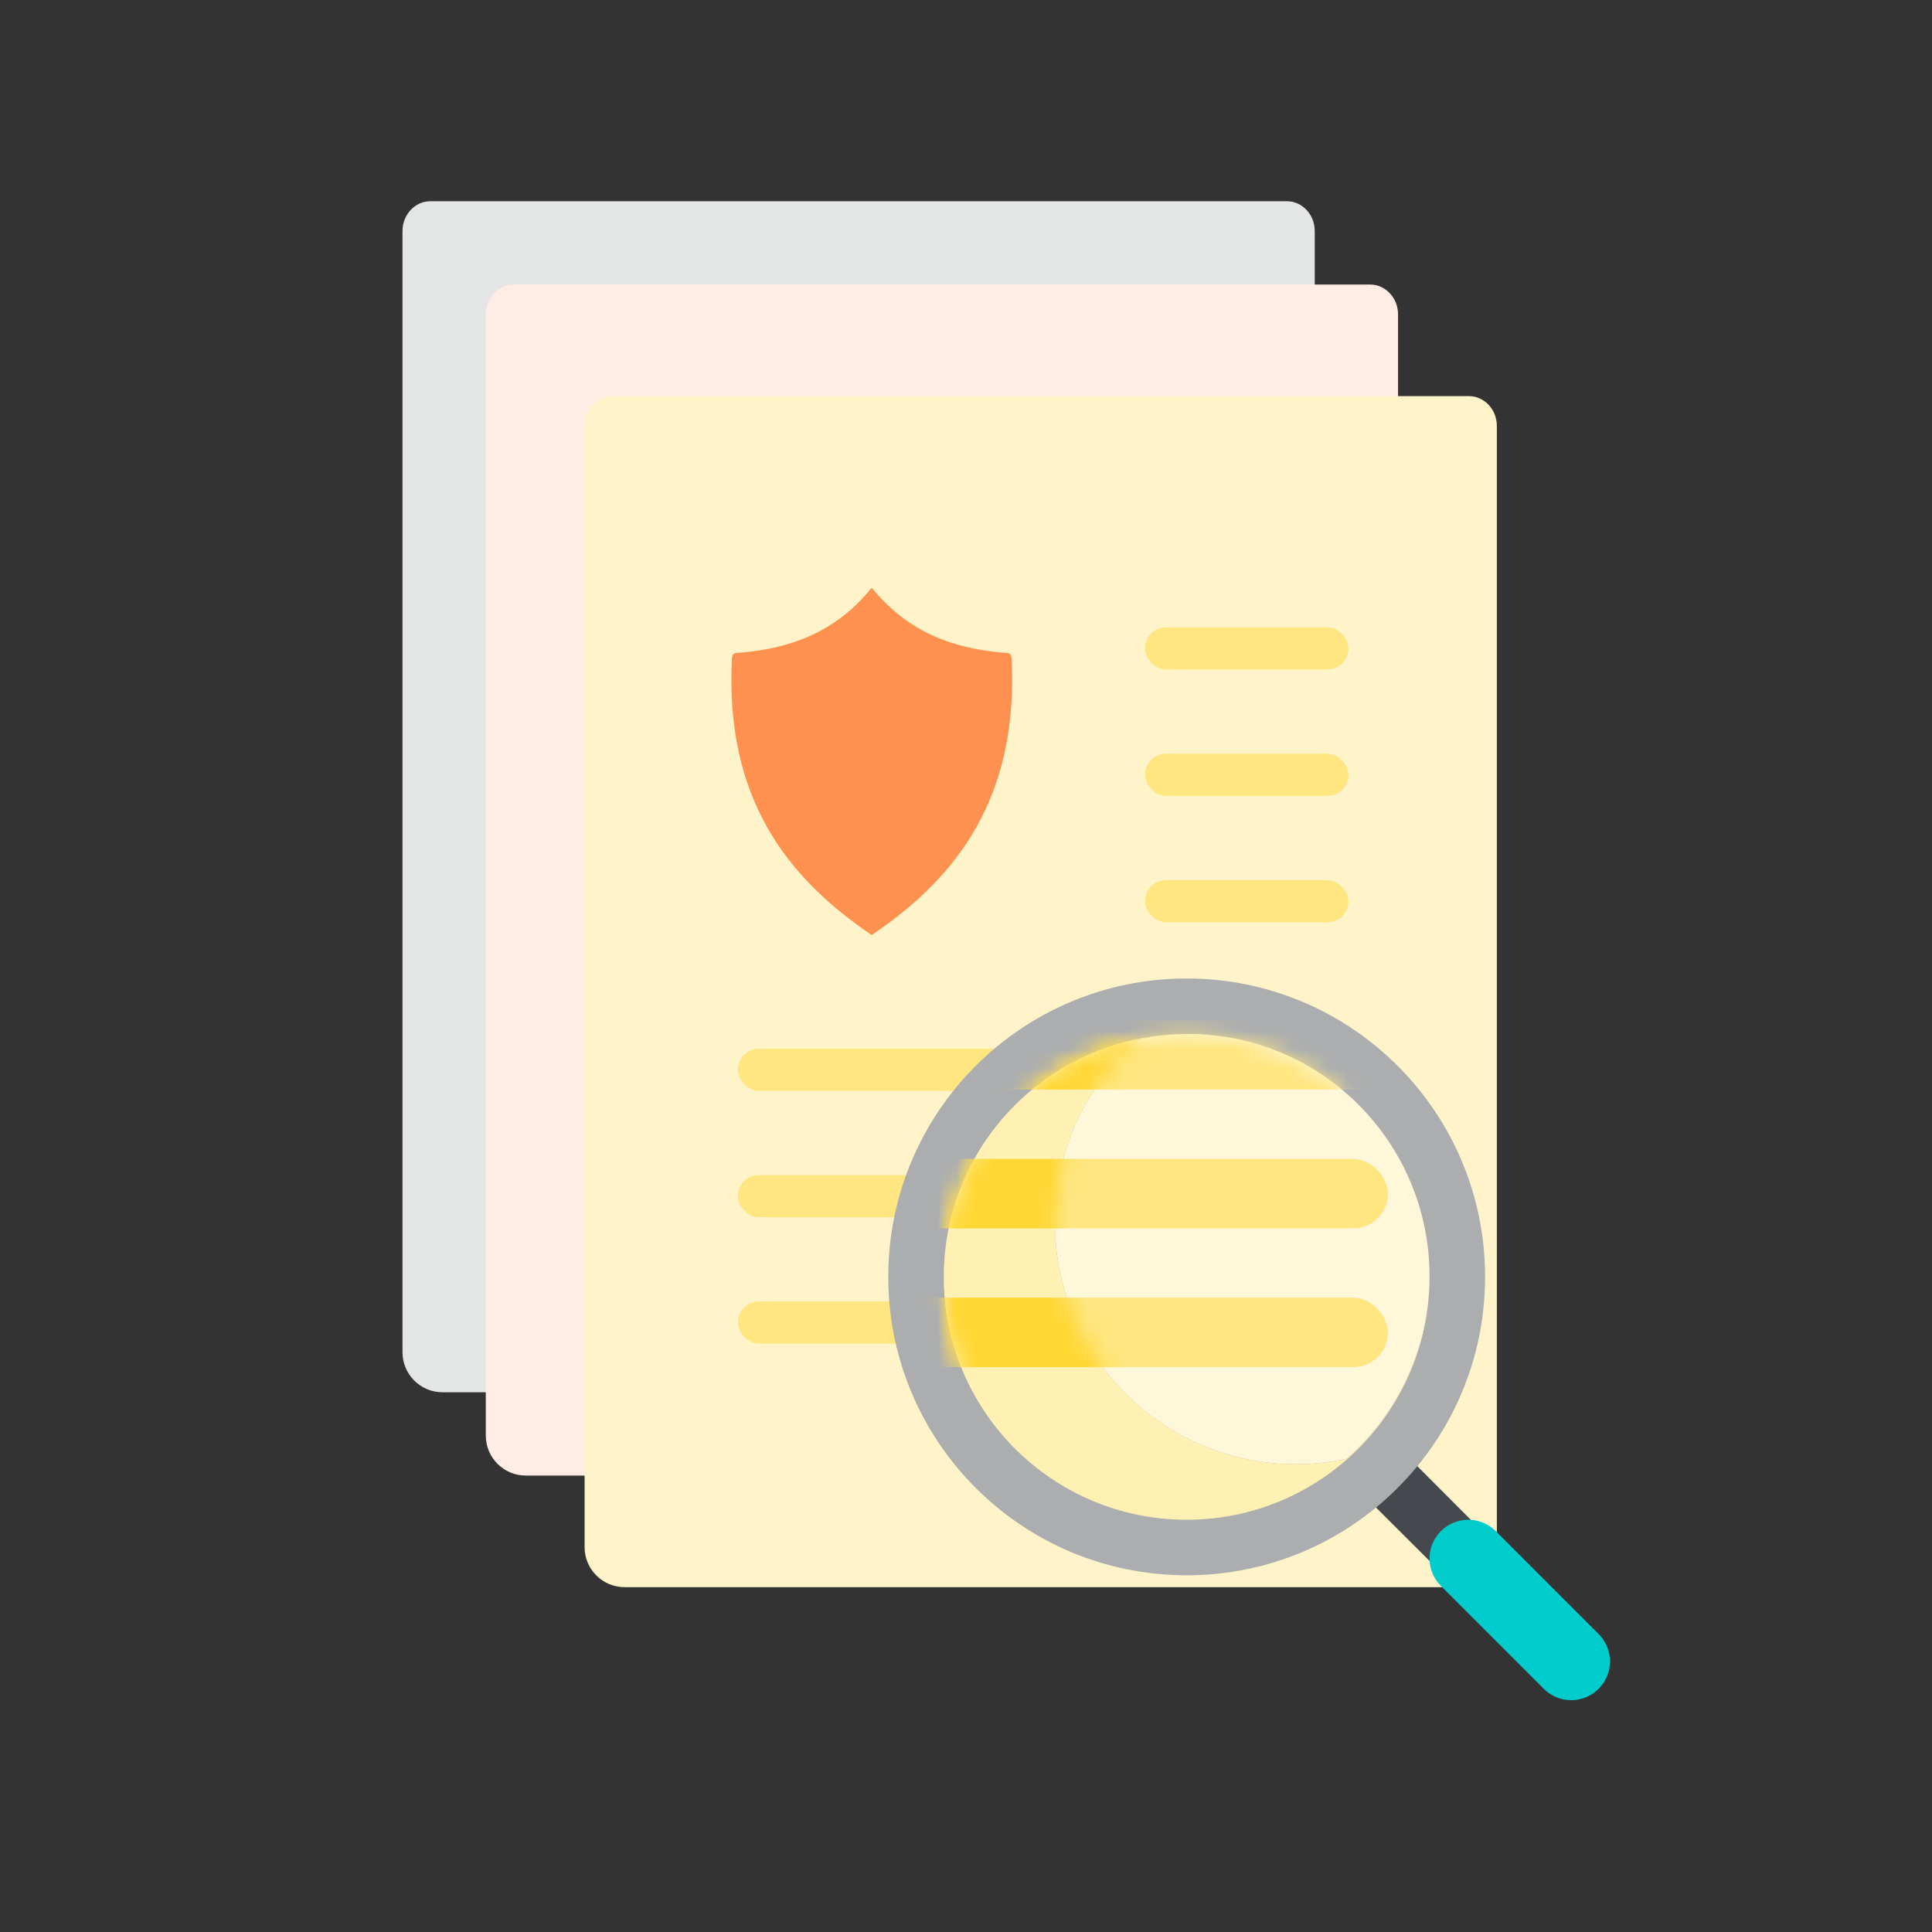
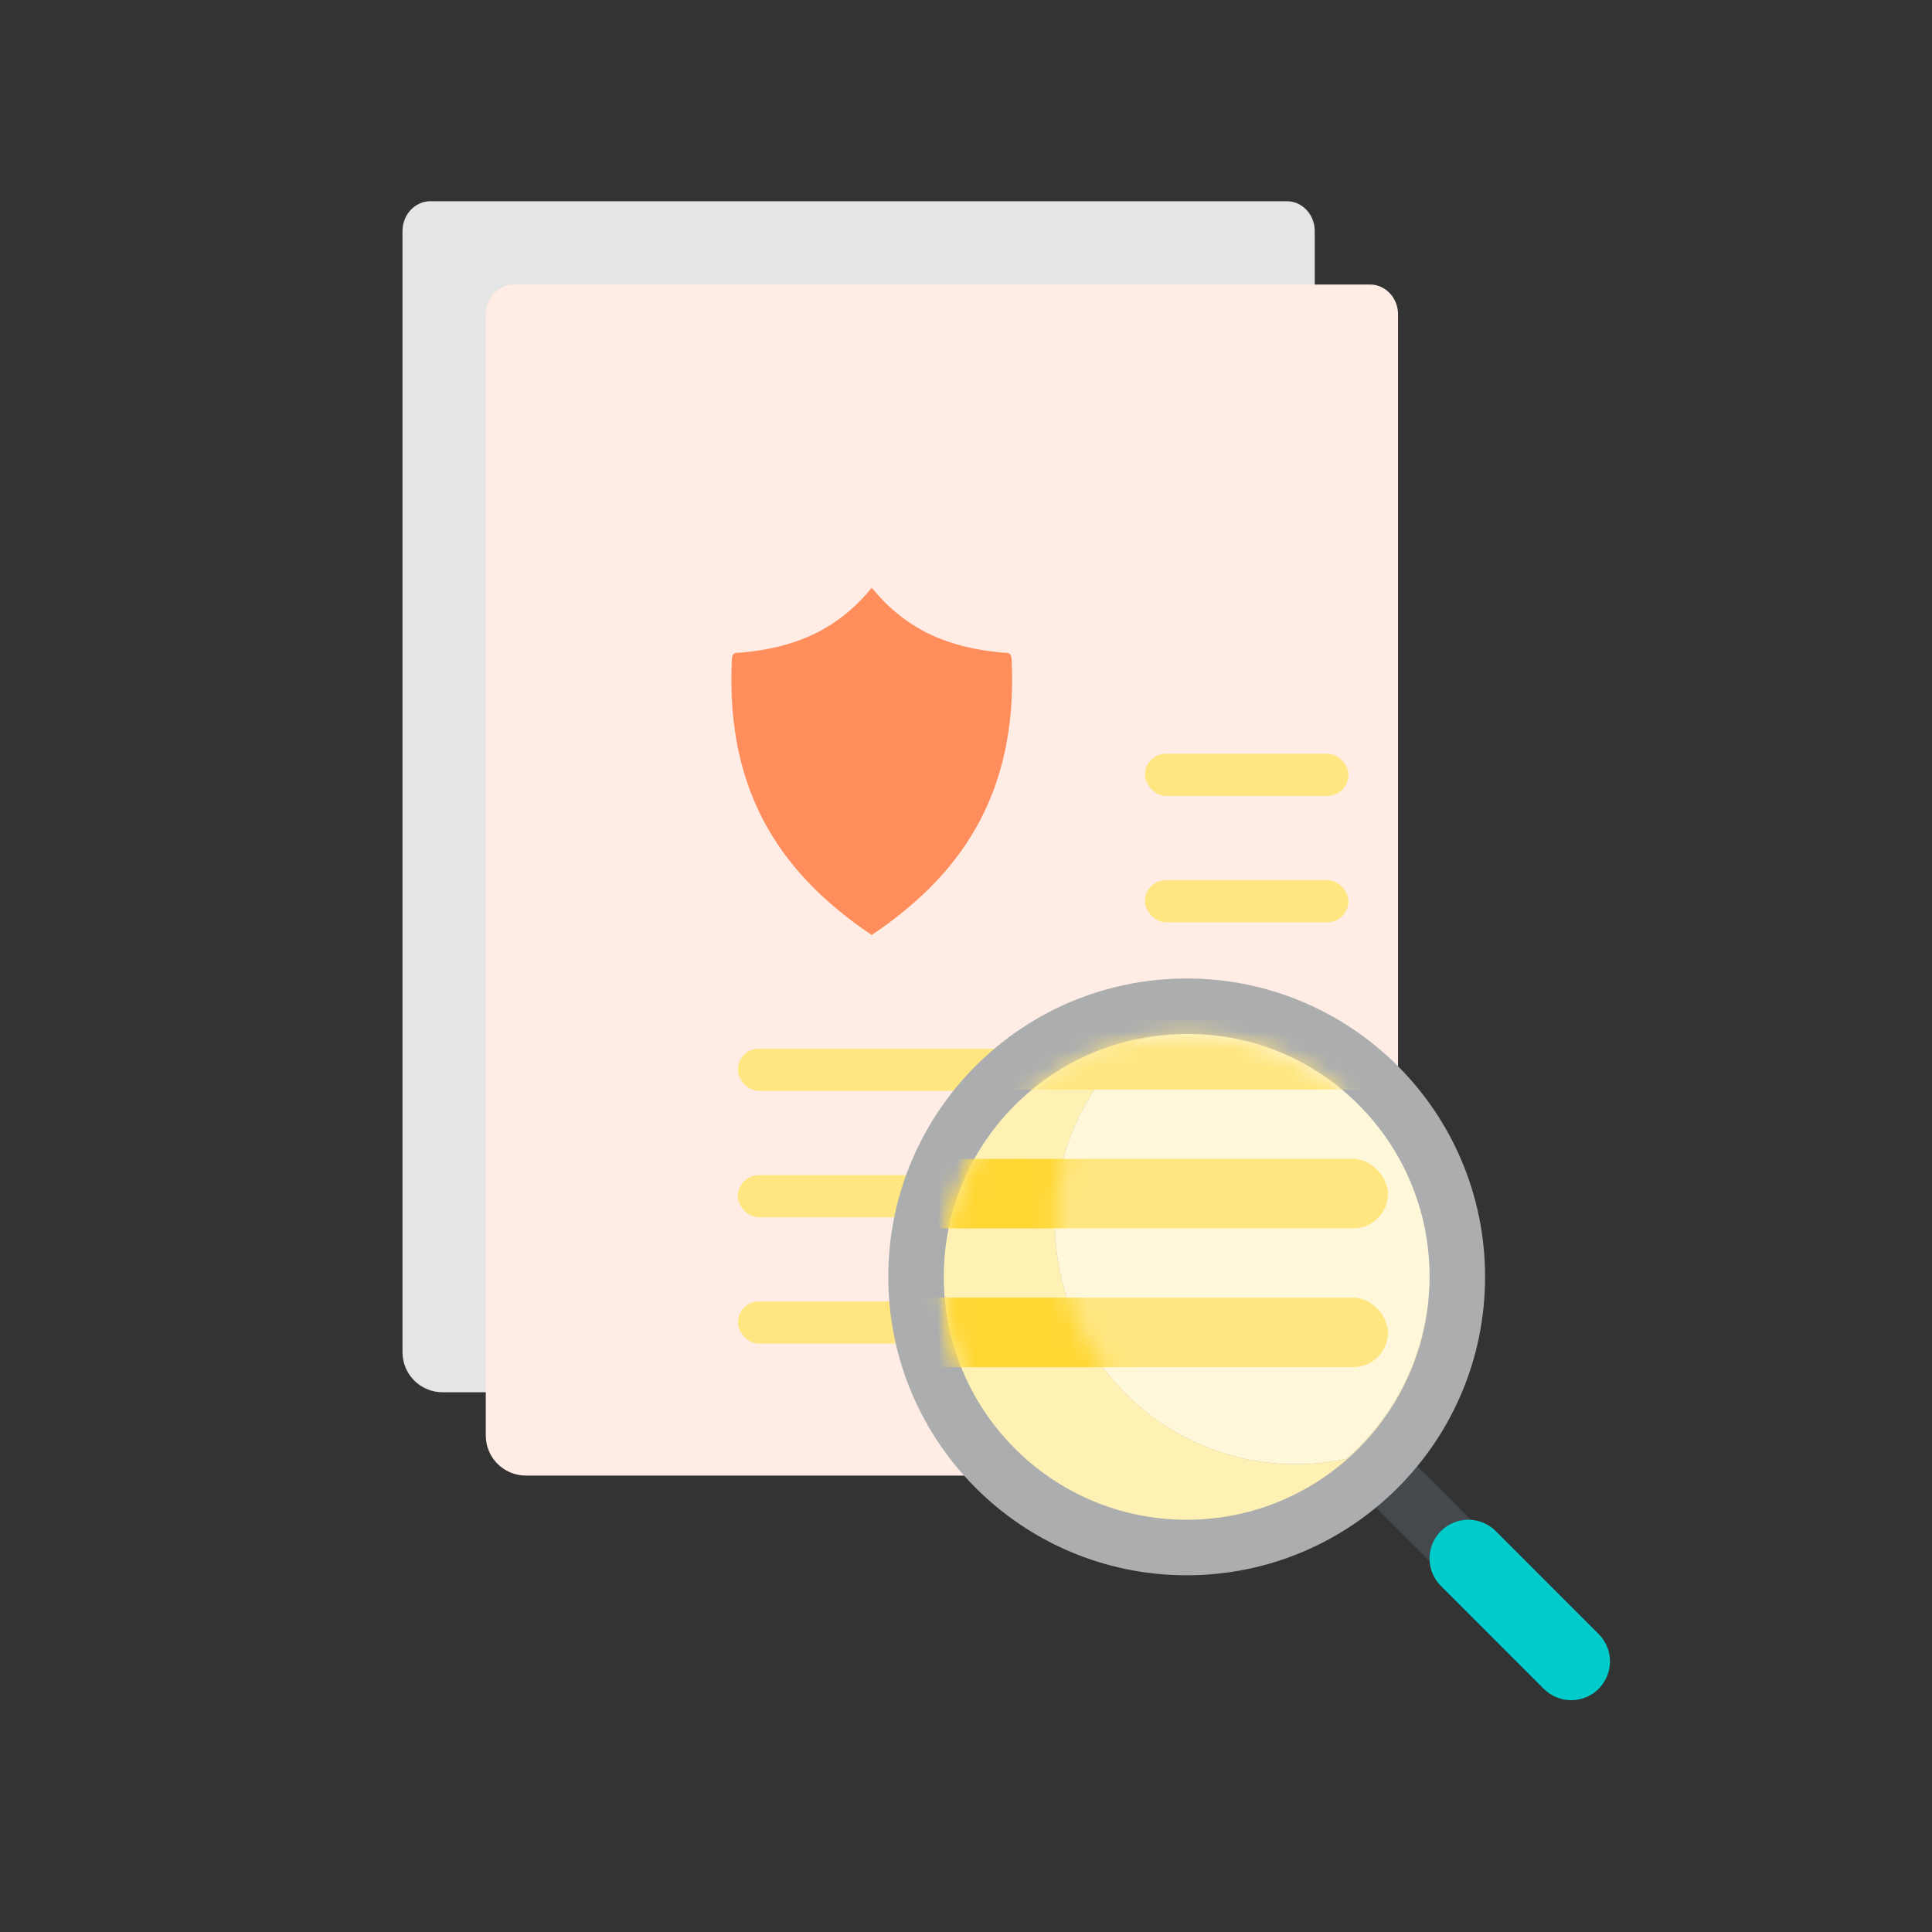
<svg xmlns="http://www.w3.org/2000/svg" width="104" height="104" viewBox="0 0 104 104" fill="none">
  <rect x="0" y="0" width="104" height="104" fill="#333333" stroke="none" />
  <path fill-rule="evenodd" clip-rule="evenodd" d="M23.166 10.832C22.339 10.832 21.666 11.554 21.666 12.437L21.666 72.79C21.666 73.98 22.632 74.946 23.823 74.946L46.361 74.946H68.617C69.808 74.946 70.773 73.98 70.773 72.79L70.773 12.437C70.773 11.554 70.101 10.832 69.274 10.832H67.475L23.166 10.832Z" fill="#E4E5E5" />
  <path fill-rule="evenodd" clip-rule="evenodd" d="M27.649 15.316C26.823 15.316 26.15 16.039 26.15 16.921L26.15 77.274C26.15 78.465 27.115 79.43 28.306 79.43L50.844 79.43H73.101C74.291 79.43 75.257 78.465 75.257 77.274L75.257 16.922C75.257 16.039 74.584 15.317 73.757 15.317H71.959L27.649 15.316Z" fill="#FFEDE5" />
-   <path fill-rule="evenodd" clip-rule="evenodd" d="M32.969 21.324C32.142 21.324 31.469 22.046 31.469 22.929L31.469 83.282C31.469 84.473 32.434 85.438 33.625 85.438L56.164 85.438H78.42C79.611 85.438 80.576 84.473 80.576 83.282L80.576 22.929C80.576 22.047 79.903 21.324 79.076 21.324H77.278L32.969 21.324Z" fill="#FFF4C9" />
  <g opacity="0.6">
    <path fill-rule="evenodd" clip-rule="evenodd" d="M46.815 31.773C45.015 33.915 42.77 34.872 39.916 35.128C39.591 35.156 39.417 35.1 39.398 35.479C39.028 42.932 42.33 47.206 46.842 50.277C46.939 50.343 46.911 50.343 47.007 50.277C51.519 47.211 54.822 42.932 54.456 35.479C54.433 35.1 54.259 35.157 53.934 35.128C51.08 34.872 48.84 33.915 47.039 31.773C46.902 31.612 46.948 31.612 46.815 31.773Z" fill="#FF4F00" />
  </g>
  <rect x="39.717" y="56.453" width="32.869" height="2.268" rx="1.134" fill="#FFE680" />
  <rect x="61.631" y="47.379" width="10.956" height="2.268" rx="1.134" fill="#FFE680" />
  <rect x="61.631" y="40.574" width="10.956" height="2.268" rx="1.134" fill="#FFE680" />
-   <rect x="61.631" y="33.77" width="10.956" height="2.268" rx="1.134" fill="#FFE680" />
  <rect x="39.717" y="63.258" width="32.869" height="2.268" rx="1.134" fill="#FFE680" />
  <rect x="39.721" y="70.059" width="32.869" height="2.268" rx="1.134" fill="#FFE680" />
  <path d="M76.19 78.82L79.195 81.832L76.977 84.05L73.965 81.045L76.19 78.82Z" fill="#45494E" />
  <path d="M63.879 84.798C72.751 84.798 79.942 77.606 79.942 68.735C79.942 59.864 72.751 52.672 63.879 52.672C55.008 52.672 47.816 59.864 47.816 68.735C47.816 77.606 55.008 84.798 63.879 84.798Z" fill="#ABADAF" />
  <path d="M84.578 91.521C84.025 91.522 83.493 91.302 83.103 90.91L77.538 85.345C76.747 84.526 76.758 83.225 77.563 82.42C78.368 81.615 79.67 81.604 80.489 82.394L86.053 87.959C86.65 88.556 86.829 89.453 86.506 90.233C86.183 91.012 85.422 91.521 84.578 91.521Z" fill="#00CCCC" />
  <path d="M76.954 68.688C76.959 72.47 75.32 76.066 72.466 78.531C68.636 79.356 64.642 78.397 61.597 75.924C58.552 73.45 56.782 69.727 56.782 65.793C56.777 63.214 57.542 60.693 58.979 58.555C59.617 57.583 60.391 56.708 61.277 55.957C62.167 55.759 63.075 55.659 63.986 55.66C71.142 55.675 76.939 61.499 76.954 68.688Z" fill="#FFF7D9" />
  <path fill-rule="evenodd" clip-rule="evenodd" d="M76.952 68.938C76.843 76.065 71.032 81.809 63.879 81.809C56.658 81.809 50.804 75.955 50.804 68.735C50.804 61.514 56.658 55.66 63.879 55.66C63.894 55.66 63.91 55.66 63.926 55.66C63.035 55.663 62.147 55.763 61.277 55.957C60.391 56.708 59.617 57.583 58.979 58.555C57.542 60.693 56.777 63.214 56.782 65.793C56.782 69.727 58.551 73.45 61.597 75.924C64.642 78.397 68.636 79.356 72.465 78.531C75.257 76.12 76.886 72.628 76.952 68.938Z" fill="#FFF0B3" />
  <mask id="mask0_5021_63572" style="mask-type:alpha" maskUnits="userSpaceOnUse" x="50" y="55" width="27" height="27">
    <path d="M63.879 81.809C71.1 81.809 76.953 75.955 76.953 68.735C76.953 61.514 71.1 55.66 63.879 55.66C56.658 55.66 50.804 61.514 50.804 68.735C50.804 75.955 56.658 81.809 63.879 81.809Z" fill="#3B97D3" />
  </mask>
  <g mask="url(#mask0_5021_63572)">
    <rect x="48.566" y="54.914" width="26.149" height="3.736" rx="1.868" fill="#FFE680" />
    <rect x="46.323" y="62.387" width="28.39" height="3.736" rx="1.868" fill="#FFE680" />
    <rect x="44.829" y="69.856" width="29.884" height="3.736" rx="1.868" fill="#FFE680" />
  </g>
  <mask id="mask1_5021_63572" style="mask-type:alpha" maskUnits="userSpaceOnUse" x="50" y="55" width="27" height="27">
    <path fill-rule="evenodd" clip-rule="evenodd" d="M76.95 68.941C76.839 76.067 71.029 81.809 63.877 81.809C56.656 81.809 50.802 75.955 50.802 68.735C50.802 61.514 56.656 55.66 63.877 55.66C63.892 55.66 63.908 55.66 63.924 55.66C63.033 55.663 62.145 55.763 61.275 55.957C60.389 56.708 59.615 57.583 58.977 58.555C57.54 60.693 56.775 63.214 56.78 65.793C56.78 69.727 58.549 73.45 61.595 75.924C64.64 78.397 68.634 79.356 72.463 78.531C75.254 76.121 76.884 72.63 76.95 68.941Z" fill="#FFF0B3" />
  </mask>
  <g mask="url(#mask1_5021_63572)">
-     <rect x="48.564" y="54.914" width="26.149" height="3.736" rx="1.868" fill="#FFD733" />
    <rect x="46.321" y="62.387" width="28.39" height="3.736" rx="1.868" fill="#FFD733" />
    <rect x="44.827" y="69.856" width="29.884" height="3.736" rx="1.868" fill="#FFD733" />
  </g>
</svg>